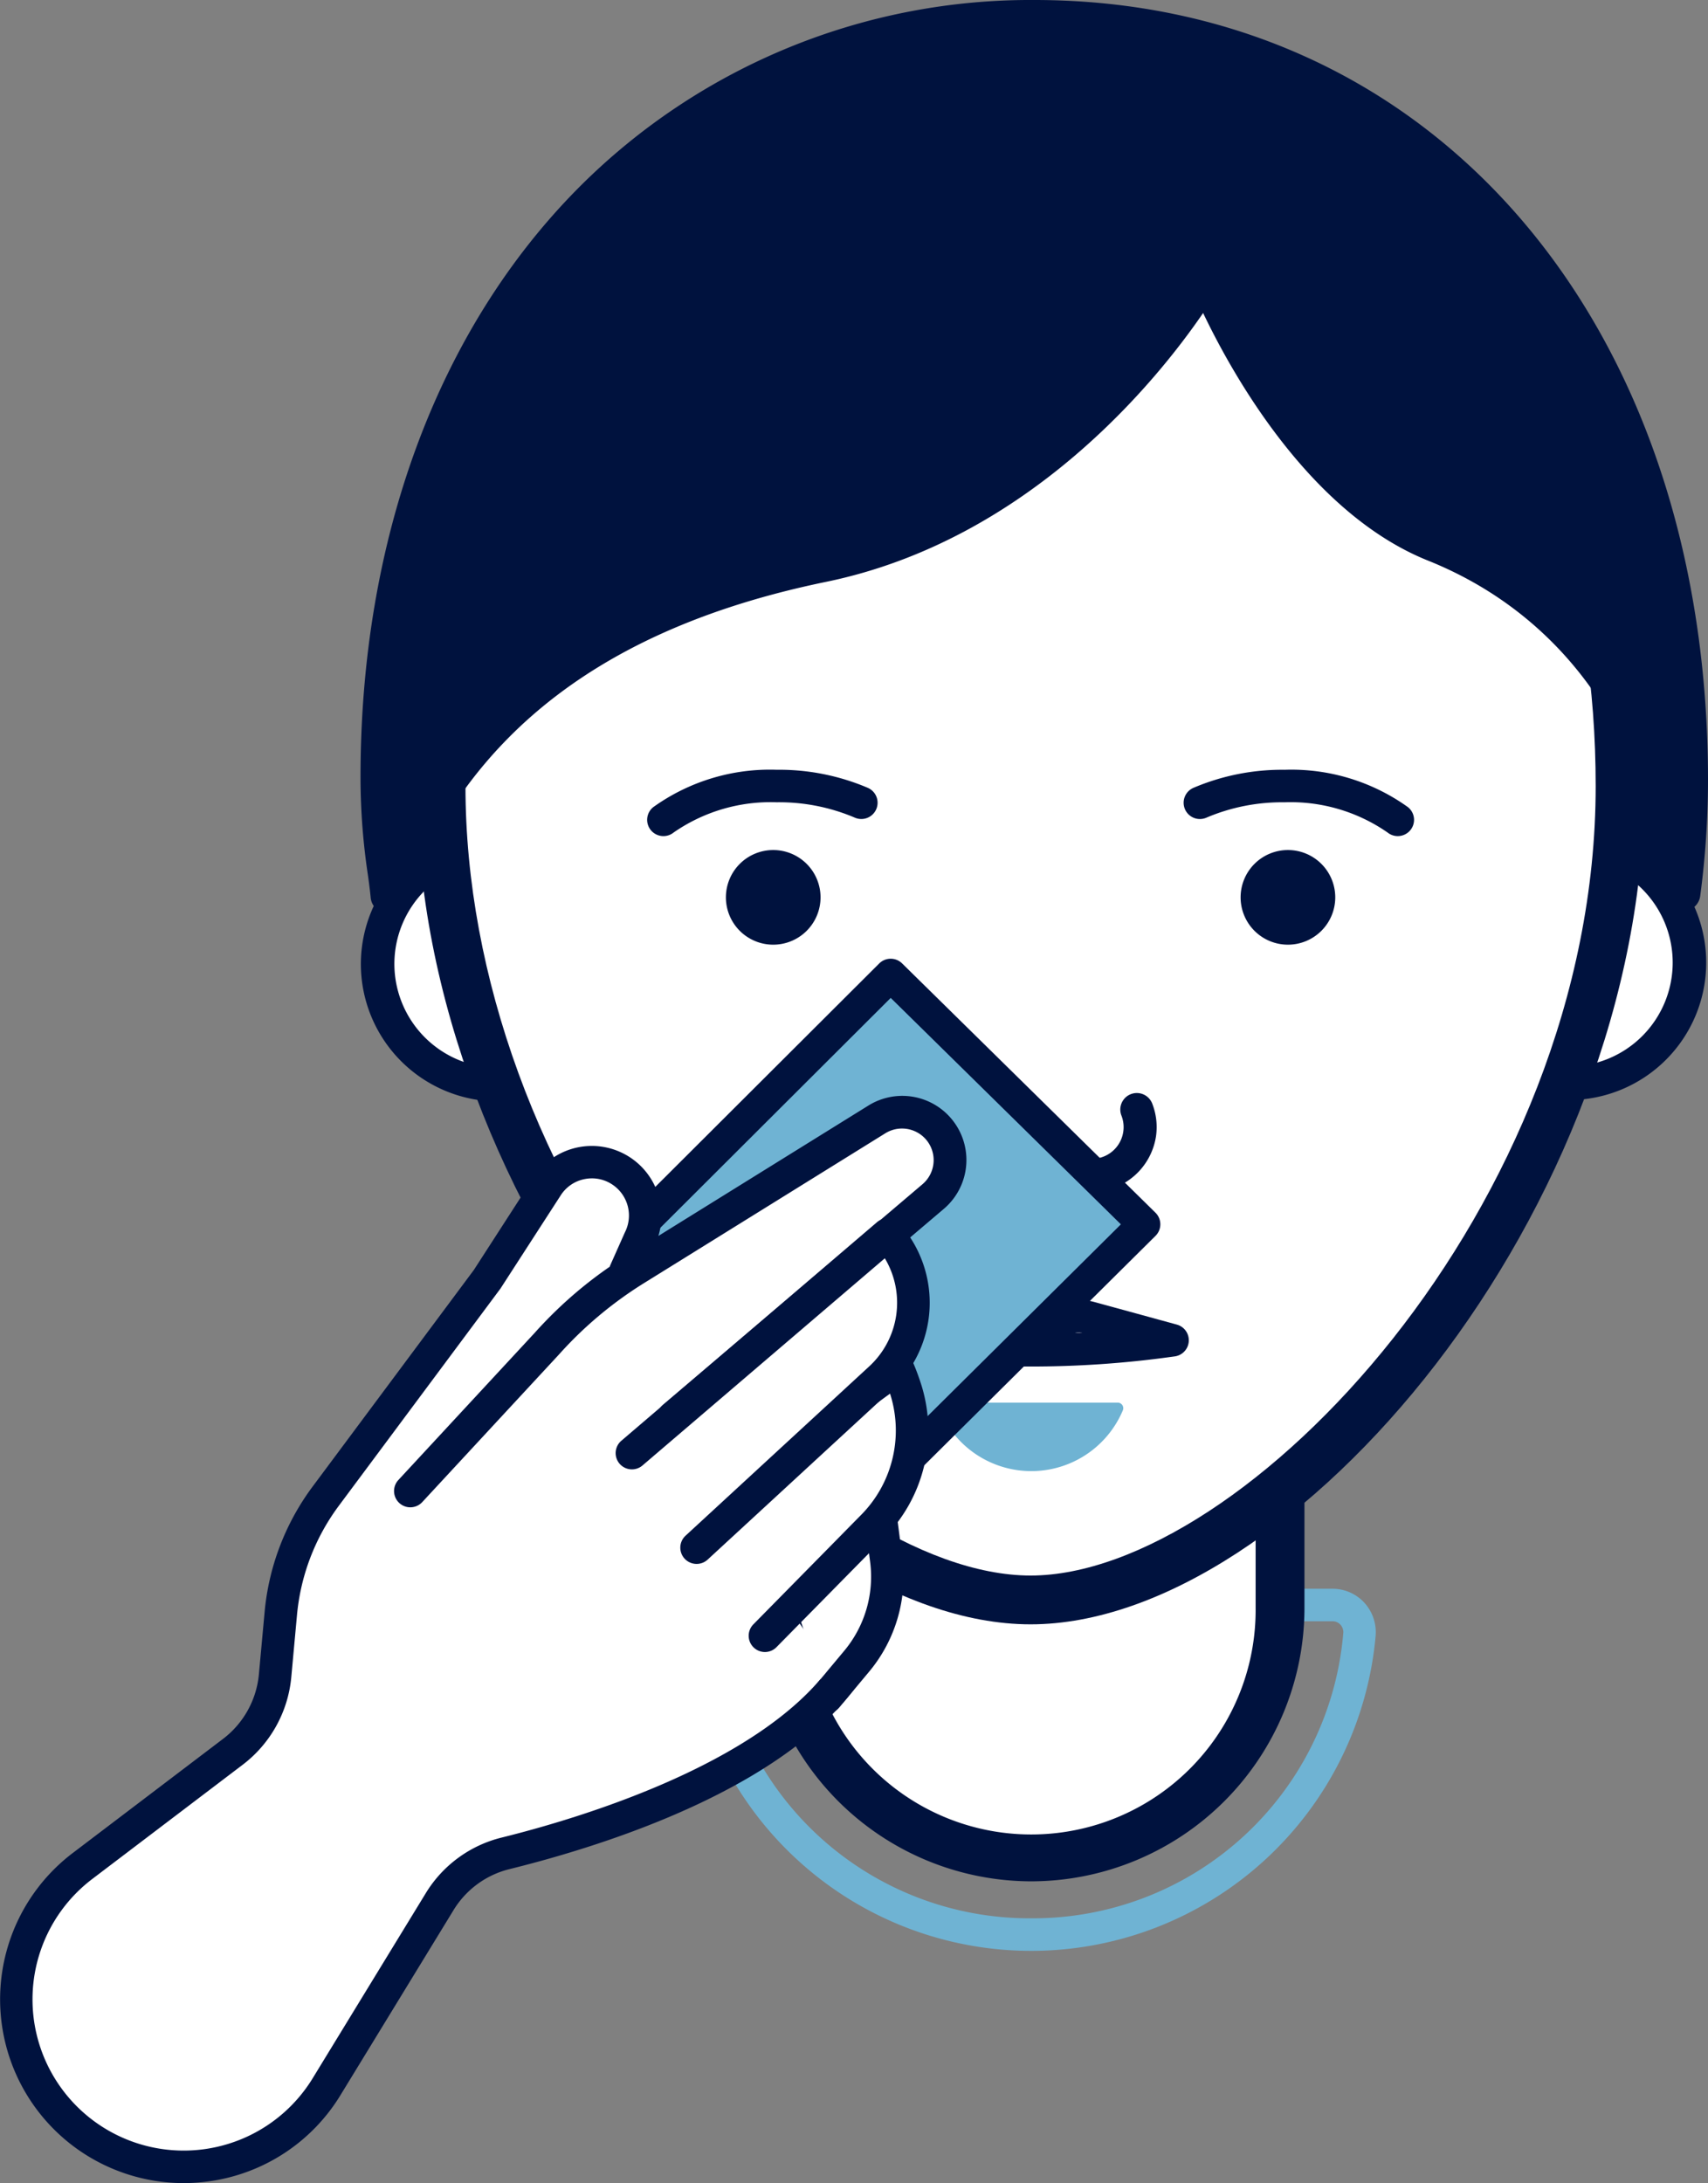
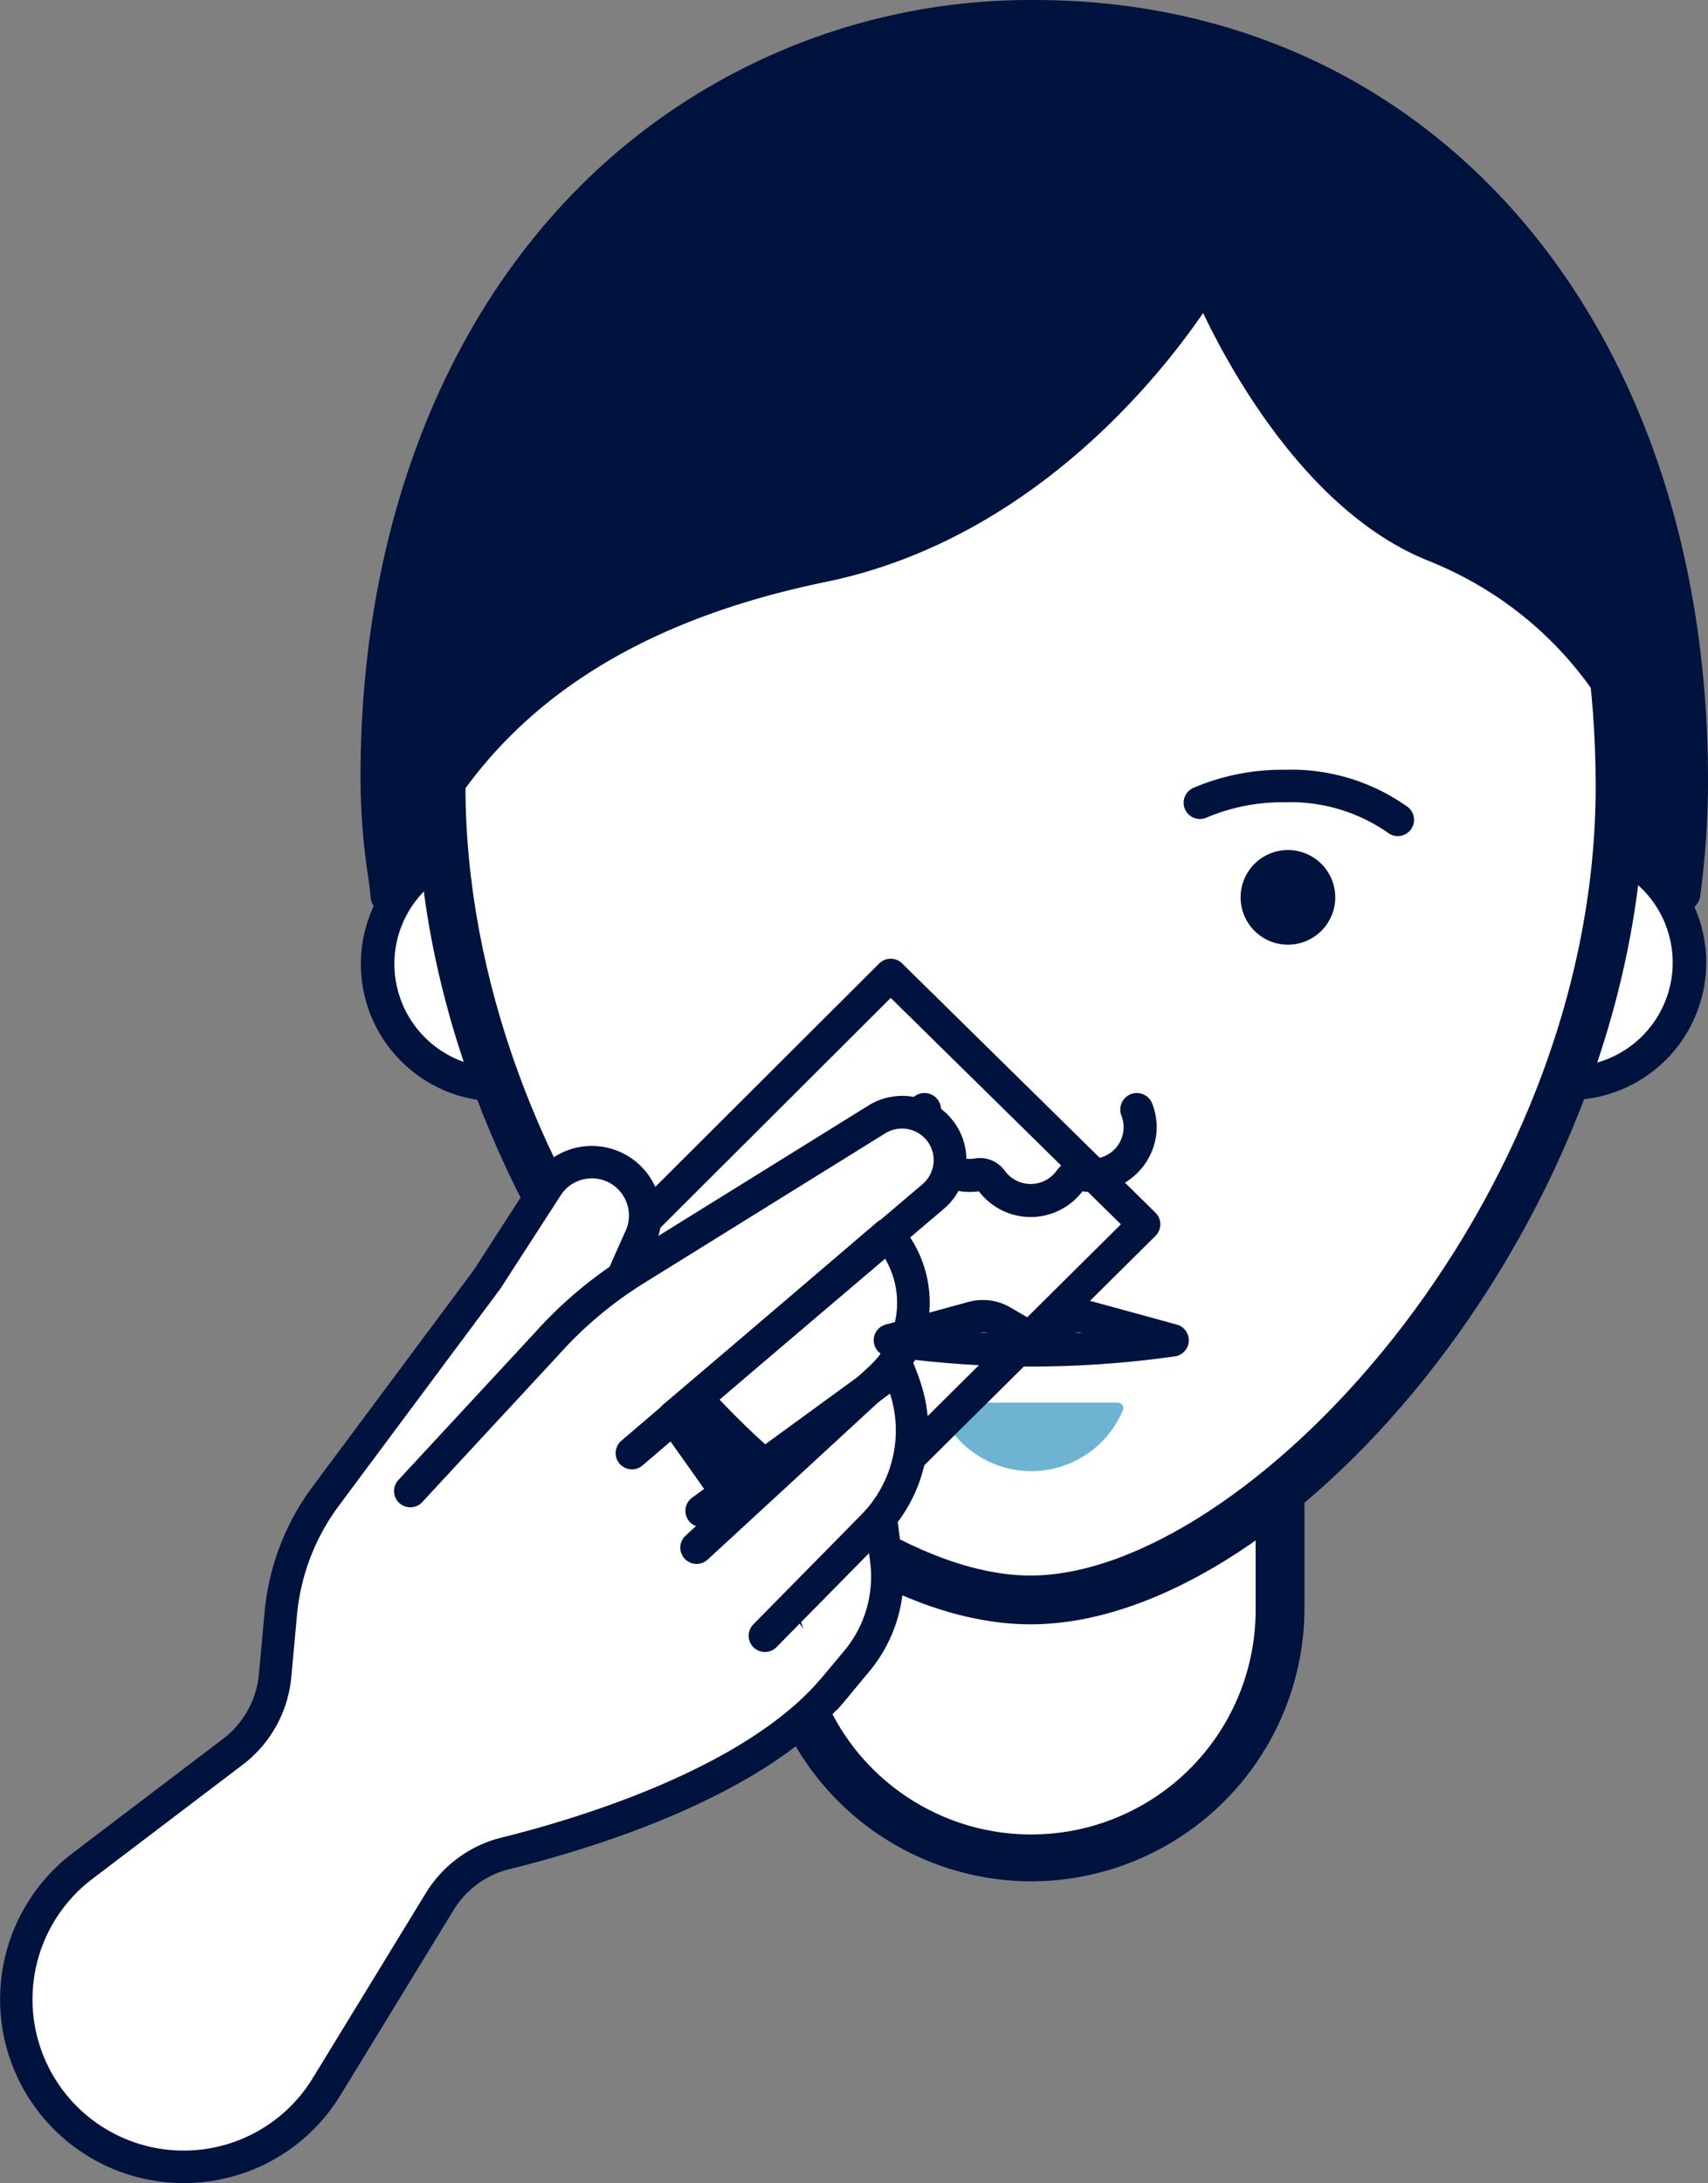
<svg xmlns="http://www.w3.org/2000/svg" id="Group_78" data-name="Group 78" width="102.402" height="130.876" viewBox="0 0 102.402 130.876">
  <rect x="0" y="0" width="102.402" height="130.876" fill="#808080" stroke="none" />
  <defs>
    <clipPath id="clip-path">
      <rect id="Rectangle_41" data-name="Rectangle 41" width="102.402" height="130.876" fill="none" />
    </clipPath>
  </defs>
  <g id="Group_77" data-name="Group 77" clip-path="url(#clip-path)">
-     <path id="Path_204" data-name="Path 204" d="M312.181,716.254h36.144a2.587,2.587,0,0,1,1.9.839,2.622,2.622,0,0,1,.674,2,20.734,20.734,0,0,1-41.3,0,2.622,2.622,0,0,1,.674-2A2.587,2.587,0,0,1,312.181,716.254Zm18.072,19.757a18.673,18.673,0,0,0,18.707-17.093.659.659,0,0,0-.17-.509.625.625,0,0,0-.465-.205H312.181a.625.625,0,0,0-.465.205.659.659,0,0,0-.17.509A18.673,18.673,0,0,0,330.253,736.011Z" transform="translate(-268.425 -621.009)" fill="#6fb3d3" />
    <path id="Path_205" data-name="Path 205" d="M367.711,632.8h0A14.915,14.915,0,0,1,352.8,617.886V601.458h29.83v16.428A14.915,14.915,0,0,1,367.711,632.8" transform="translate(-305.883 -521.479)" fill="#fff" />
    <path id="Path_206" data-name="Path 206" d="M358.175,624.728A16.4,16.4,0,0,1,341.8,608.35V590.46h32.755V608.35A16.4,16.4,0,0,1,358.175,624.728Zm-13.453-31.343V608.35a13.453,13.453,0,1,0,26.905,0V593.385Z" transform="translate(-296.347 -511.943)" fill="#00123e" />
    <path id="Path_207" data-name="Path 207" d="M652.886,386.783a7.236,7.236,0,1,1,7.236,7.236,7.236,7.236,0,0,1-7.236-7.236" transform="translate(-566.068 -329.077)" fill="#fff" />
    <path id="Path_208" data-name="Path 208" d="M653.568,371.987a8.241,8.241,0,1,1-8.241,8.241A8.251,8.251,0,0,1,653.568,371.987Zm0,14.472a6.231,6.231,0,1,0-6.231-6.231A6.238,6.238,0,0,0,653.568,386.46Z" transform="translate(-559.514 -322.522)" fill="#00123e" />
    <path id="Path_209" data-name="Path 209" d="M170.253,387.393a7.236,7.236,0,1,1,7.236,7.236,7.236,7.236,0,0,1-7.236-7.236" transform="translate(-147.614 -329.605)" fill="#fff" />
    <path id="Path_210" data-name="Path 210" d="M170.935,372.6a8.241,8.241,0,1,1-8.241,8.241A8.251,8.251,0,0,1,170.935,372.6Zm0,14.472a6.231,6.231,0,1,0-6.231-6.231A6.238,6.238,0,0,0,170.935,387.07Z" transform="translate(-141.059 -323.051)" fill="#00123e" />
    <path id="Path_211" data-name="Path 211" d="M729.631,345.649l.811,4.972,2.81,2Z" transform="translate(-632.608 -299.687)" fill="#fff" />
    <path id="Path_212" data-name="Path 212" d="M723.075,338.088a1,1,0,0,1,.892.542l3.621,6.971a1.005,1.005,0,0,1-1.475,1.282l-2.81-2a1.006,1.006,0,0,1-.409-.657l-.811-4.972a1.006,1.006,0,0,1,.992-1.167Z" transform="translate(-626.052 -293.131)" fill="#00123e" />
    <path id="Path_213" data-name="Path 213" d="M269.56,80.723c0,25.876-21.4,48.786-35.342,48.786s-35.342-22.91-35.342-48.786S214.7,38.746,234.217,38.746s35.342,16.1,35.342,41.977" transform="translate(-172.429 -33.594)" fill="#fff" />
    <path id="Path_214" data-name="Path 214" d="M224.681,27.747c21.326,0,36.8,18.269,36.8,43.44,0,25.406-21.075,50.249-36.8,50.249s-36.8-24.843-36.8-50.249C187.876,46.017,203.355,27.747,224.681,27.747Zm0,90.764c12.764,0,33.88-22.118,33.88-47.324,0-23.854-13.932-40.515-33.88-40.515S190.8,47.333,190.8,71.187c0,11.354,4.42,23.451,12.127,33.189C209.724,112.963,218.263,118.511,224.681,118.511Z" transform="translate(-162.893 -24.058)" fill="#00123e" />
    <path id="Path_215" data-name="Path 215" d="M415.408,500.208a3.908,3.908,0,0,1-3.1-1.544,3.863,3.863,0,0,1-1.574-.1,3.933,3.933,0,0,1-2.834-3.191,3.877,3.877,0,0,1,.224-1.966.99.99,0,1,1,1.849.712,1.9,1.9,0,0,0,1.28,2.534,1.893,1.893,0,0,0,.814.044,1.833,1.833,0,0,1,1.787.726,1.914,1.914,0,0,0,3.118,0,1.833,1.833,0,0,1,1.787-.726,1.892,1.892,0,0,0,.813-.043,1.9,1.9,0,0,0,1.281-2.534.99.99,0,1,1,1.849-.712,3.876,3.876,0,0,1,.224,1.967,3.933,3.933,0,0,1-2.835,3.19,3.862,3.862,0,0,1-1.573.1A3.908,3.908,0,0,1,415.408,500.208Z" transform="translate(-353.62 -427.247)" fill="#00123e" />
    <path id="Path_216" data-name="Path 216" d="M423.825,632.353a.334.334,0,0,0-.3.466,5.955,5.955,0,0,0,10.973,0,.334.334,0,0,0-.3-.466Z" transform="translate(-367.18 -548.266)" fill="#6fb3d3" />
    <path id="Path_217" data-name="Path 217" d="M197.037,40.658c14.819-3.051,22.986-17.289,22.986-17.289s4.985,12.57,13.7,16.067c9.107,3.652,13.991,11.9,14.9,20.938a51.555,51.555,0,0,0,.458-6.8c0-28.193-17.618-45.736-39.352-45.736s-39.439,17.543-39.352,45.736a54.013,54.013,0,0,0,.6,6.937c2.977-7.813,9.542-16.455,26.05-19.853" transform="translate(-147.725 -6.796)" fill="#00123e" />
    <path id="Path_218" data-name="Path 218" d="M164.191,54.758a1.043,1.043,0,0,1-1.038-.944c-.041-.429-.1-.891-.173-1.4a39.494,39.494,0,0,1-.436-5.628c-.045-14.409,4.616-27.045,13.124-35.579A38.193,38.193,0,0,1,202.937,0c23.783,0,40.394,19.236,40.394,46.779a52.81,52.81,0,0,1-.467,6.936,1.042,1.042,0,0,1-2.07-.033c-.957-9.509-6.151-16.826-14.251-20.075-7.081-2.84-11.712-11.137-13.482-14.843-2.7,3.945-10.415,13.608-22.611,16.119-13.12,2.7-21.392,8.983-25.286,19.2A1.042,1.042,0,0,1,164.191,54.758ZM202.937,2.084a36.122,36.122,0,0,0-25.794,10.59c-8.114,8.139-12.558,20.249-12.515,34.1,0,1.181.064,2.195.147,3.084,4.62-8.895,12.921-14.478,25.256-17.017,14.169-2.917,22.213-16.649,22.293-16.787a1.043,1.043,0,0,1,1.873.135c.048.122,4.929,12.2,13.124,15.484a24.192,24.192,0,0,1,13.925,14.542C241.021,20.2,225.332,2.084,202.937,2.084Z" transform="translate(-140.929 0)" fill="#00123e" />
    <path id="Path_219" data-name="Path 219" d="M565.026,386.062a2.837,2.837,0,1,1-2.837-2.837,2.837,2.837,0,0,1,2.837,2.837" transform="translate(-484.972 -332.266)" fill="#00123e" />
    <path id="Path_220" data-name="Path 220" d="M546.6,351a.971.971,0,0,1-.61-.215,10.189,10.189,0,0,0-6.176-1.812,11.594,11.594,0,0,0-4.664.912.975.975,0,1,1-.791-1.782,13.55,13.55,0,0,1,5.455-1.079,11.994,11.994,0,0,1,7.4,2.242A.975.975,0,0,1,546.6,351Z" transform="translate(-462.799 -300.876)" fill="#00123e" />
-     <path id="Path_221" data-name="Path 221" d="M327.288,386.062a2.837,2.837,0,1,0,2.837-2.837,2.837,2.837,0,0,0-2.837,2.837" transform="translate(-283.767 -332.266)" fill="#00123e" />
-     <path id="Path_222" data-name="Path 222" d="M292.75,351a.975.975,0,0,1-.611-1.735,12,12,0,0,1,7.4-2.242,13.55,13.55,0,0,1,5.455,1.079.975.975,0,1,1-.791,1.782,11.594,11.594,0,0,0-4.664-.912,10.189,10.189,0,0,0-6.176,1.812A.971.971,0,0,1,292.75,351Z" transform="translate(-252.975 -300.876)" fill="#00123e" />
    <path id="Path_223" data-name="Path 223" d="M400.469,586.078a3.272,3.272,0,0,1,1.647.445l1.25.729,1.255-.726a3.3,3.3,0,0,1,2.52-.331l4.959,1.358a.975.975,0,0,1-.124,1.906l-.212.029a61.146,61.146,0,0,1-17-.03.975.975,0,0,1-.12-1.906l4.96-1.358A3.268,3.268,0,0,1,400.469,586.078Zm.286,1.981a1.321,1.321,0,0,0-.446-.021Zm5.679-.022a1.321,1.321,0,0,0-.445.021Z" transform="translate(-341.543 -508.144)" fill="#00123e" />
-     <path id="Path_224" data-name="Path 224" d="M225.292,480.185l25.88-25.676-15.19-14.945-25.4,25.34Z" transform="translate(-182.582 -381.113)" fill="#6fb3d3" />
    <path id="Path_225" data-name="Path 225" d="M218.935,474.8h-.011a.975.975,0,0,1-.691-.3l-14.708-15.281a.975.975,0,0,1,.014-1.366l25.4-25.34a.975.975,0,0,1,1.373,0l15.19,14.945a.975.975,0,0,1,0,1.387l-25.88,25.676A.975.975,0,0,1,218.935,474.8ZM205.594,458.56l13.357,13.878,24.476-24.284-13.8-13.575Z" transform="translate(-176.225 -374.755)" fill="#00123e" />
    <path id="Path_226" data-name="Path 226" d="M43.843,510.982l.866-1.945a3.2,3.2,0,0,0-5.553-3.149l-3.612,5.589-9.678,13-.027.037a13.9,13.9,0,0,0-2.651,7.018l-.338,3.682a6.467,6.467,0,0,1-2.529,4.559l-9.021,6.85a10.039,10.039,0,0,0-.747,15.363h0a10.039,10.039,0,0,0,15.384-2.133l6.775-11.086a6.463,6.463,0,0,1,3.961-2.9c5.1-1.265,16.489-4.723,20.653-11.195l-10.6-14.944L62.3,506.494a2.87,2.87,0,0,0-3.372-4.626l-14.472,8.984a24.4,24.4,0,0,0-5.314,4.46l-8.182,8.832" transform="translate(-6.358 -434.758)" fill="#fff" />
    <path id="Path_227" data-name="Path 227" d="M11,559.283A11.015,11.015,0,0,1,4.354,539.5l9.021-6.85a5.5,5.5,0,0,0,2.147-3.872l.338-3.682a14.87,14.87,0,0,1,2.838-7.51l9.707-13.039,3.575-5.536a4.173,4.173,0,0,1,7.493,3.49l12.579-7.809a3.845,3.845,0,0,1,4.518,6.2L41.68,513.538l10.084,14.215a.975.975,0,0,1,.025,1.092c-4.229,6.574-15.122,10.1-21.239,11.614a5.456,5.456,0,0,0-3.363,2.466l-6.775,11.086a10.974,10.974,0,0,1-7.885,5.166A11.126,11.126,0,0,1,11,559.283Zm24.491-60.234a2.256,2.256,0,0,0-.421.04,2.2,2.2,0,0,0-1.452.977l-3.612,5.589-9.715,13.054a12.957,12.957,0,0,0-2.489,6.562l-.338,3.682a7.46,7.46,0,0,1-2.91,5.247l-9.021,6.85a9.064,9.064,0,1,0,13.215,11.945l6.775-11.086a7.4,7.4,0,0,1,4.558-3.342c4.562-1.13,15.4-4.35,19.7-10.239L39.573,513.938a.975.975,0,0,1,.164-1.307L55.308,499.4a1.895,1.895,0,0,0,.073-2.823,1.9,1.9,0,0,0-2.3-.231L38.609,505.33a23.414,23.414,0,0,0-5.1,4.282l-8.193,8.845a.975.975,0,1,1-1.431-1.325l8.182-8.832a25.3,25.3,0,0,1,4.488-3.953.983.983,0,0,1,.042-.111l.866-1.945a2.226,2.226,0,0,0-.682-2.823A2.2,2.2,0,0,0,35.491,499.049Z" transform="translate(0 -428.407)" fill="#00123e" />
    <path id="Path_228" data-name="Path 228" d="M352.666,690.792l1.8-2.157a7.886,7.886,0,0,0,1.769-6.062l-.409-3.181-6.243,2.389" transform="translate(-303.099 -589.049)" fill="#fff" />
    <path id="Path_229" data-name="Path 229" d="M346.307,685.409a.975.975,0,0,1-.748-1.6l1.8-2.157a6.931,6.931,0,0,0,1.551-5.312l-.251-1.951-5.086,1.946a.975.975,0,0,1-.7-1.821l6.243-2.389a.975.975,0,0,1,1.315.786l.409,3.18a8.887,8.887,0,0,1-1.988,6.812l-1.8,2.157A.973.973,0,0,1,346.307,685.409Z" transform="translate(-296.74 -582.692)" fill="#00123e" />
    <path id="Path_230" data-name="Path 230" d="M320.178,632.746l6.452-6.552a8.184,8.184,0,0,0,2.025-8.1,12.941,12.941,0,0,0-.518-1.4l-11.75,8.57" transform="translate(-274.316 -534.683)" fill="#fff" />
    <path id="Path_231" data-name="Path 231" d="M313.82,627.363a.975.975,0,0,1-.695-1.659l6.452-6.552a7.2,7.2,0,0,0,1.787-7.137q-.022-.071-.044-.143L310.6,619.687a.975.975,0,1,1-1.149-1.576l11.75-8.57a.975.975,0,0,1,1.469.4,13.974,13.974,0,0,1,.557,1.508,9.147,9.147,0,0,1-2.264,9.071l-6.452,6.552A.972.972,0,0,1,313.82,627.363Z" transform="translate(-267.958 -528.325)" fill="#00123e" />
-     <path id="Path_232" data-name="Path 232" d="M288.7,575.314l10.99-10.13a6.2,6.2,0,0,0,.46-8.645l-15.339,13.112" transform="translate(-246.942 -482.533)" fill="#fff" />
    <path id="Path_233" data-name="Path 233" d="M282.348,569.931a.975.975,0,0,1-.661-1.692l10.99-10.13a5.19,5.19,0,0,0,.957-6.5l-14.541,12.43a.975.975,0,0,1-1.267-1.482l15.339-13.112a.975.975,0,0,1,1.367.1,7.134,7.134,0,0,1-.533,10l-10.99,10.13A.972.972,0,0,1,282.348,569.931Z" transform="translate(-240.585 -476.175)" fill="#00123e" />
  </g>
</svg>